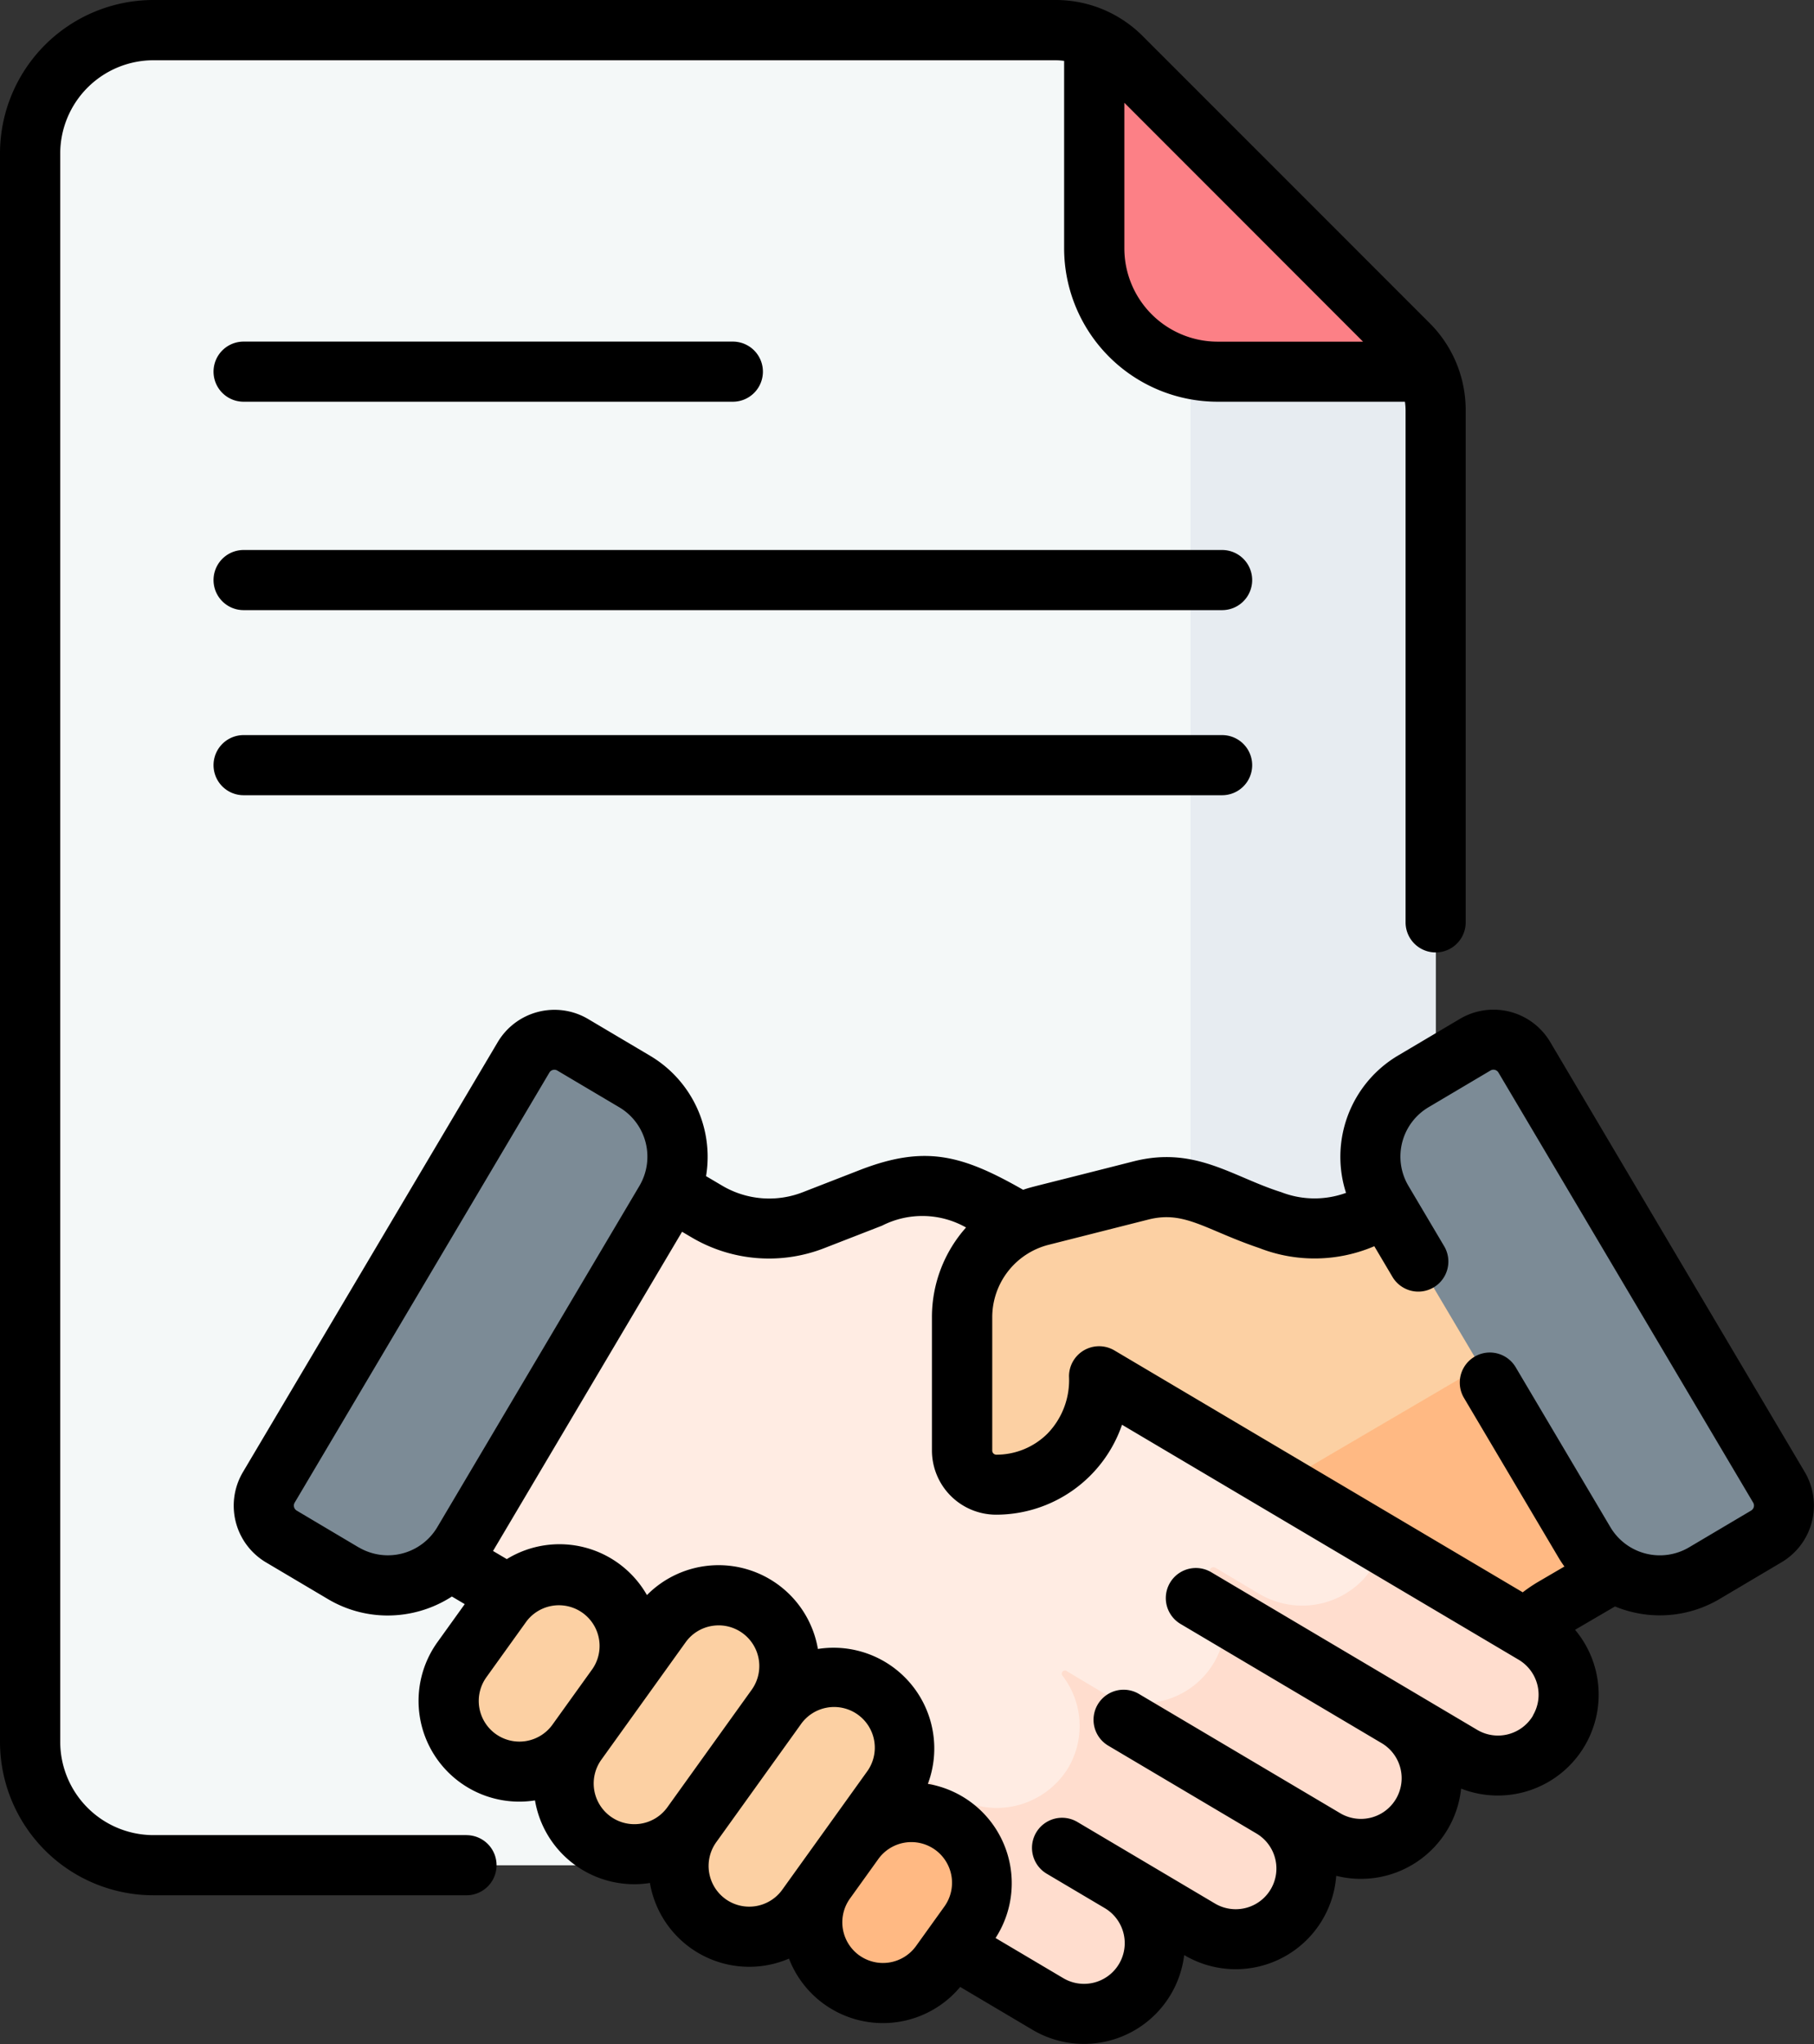
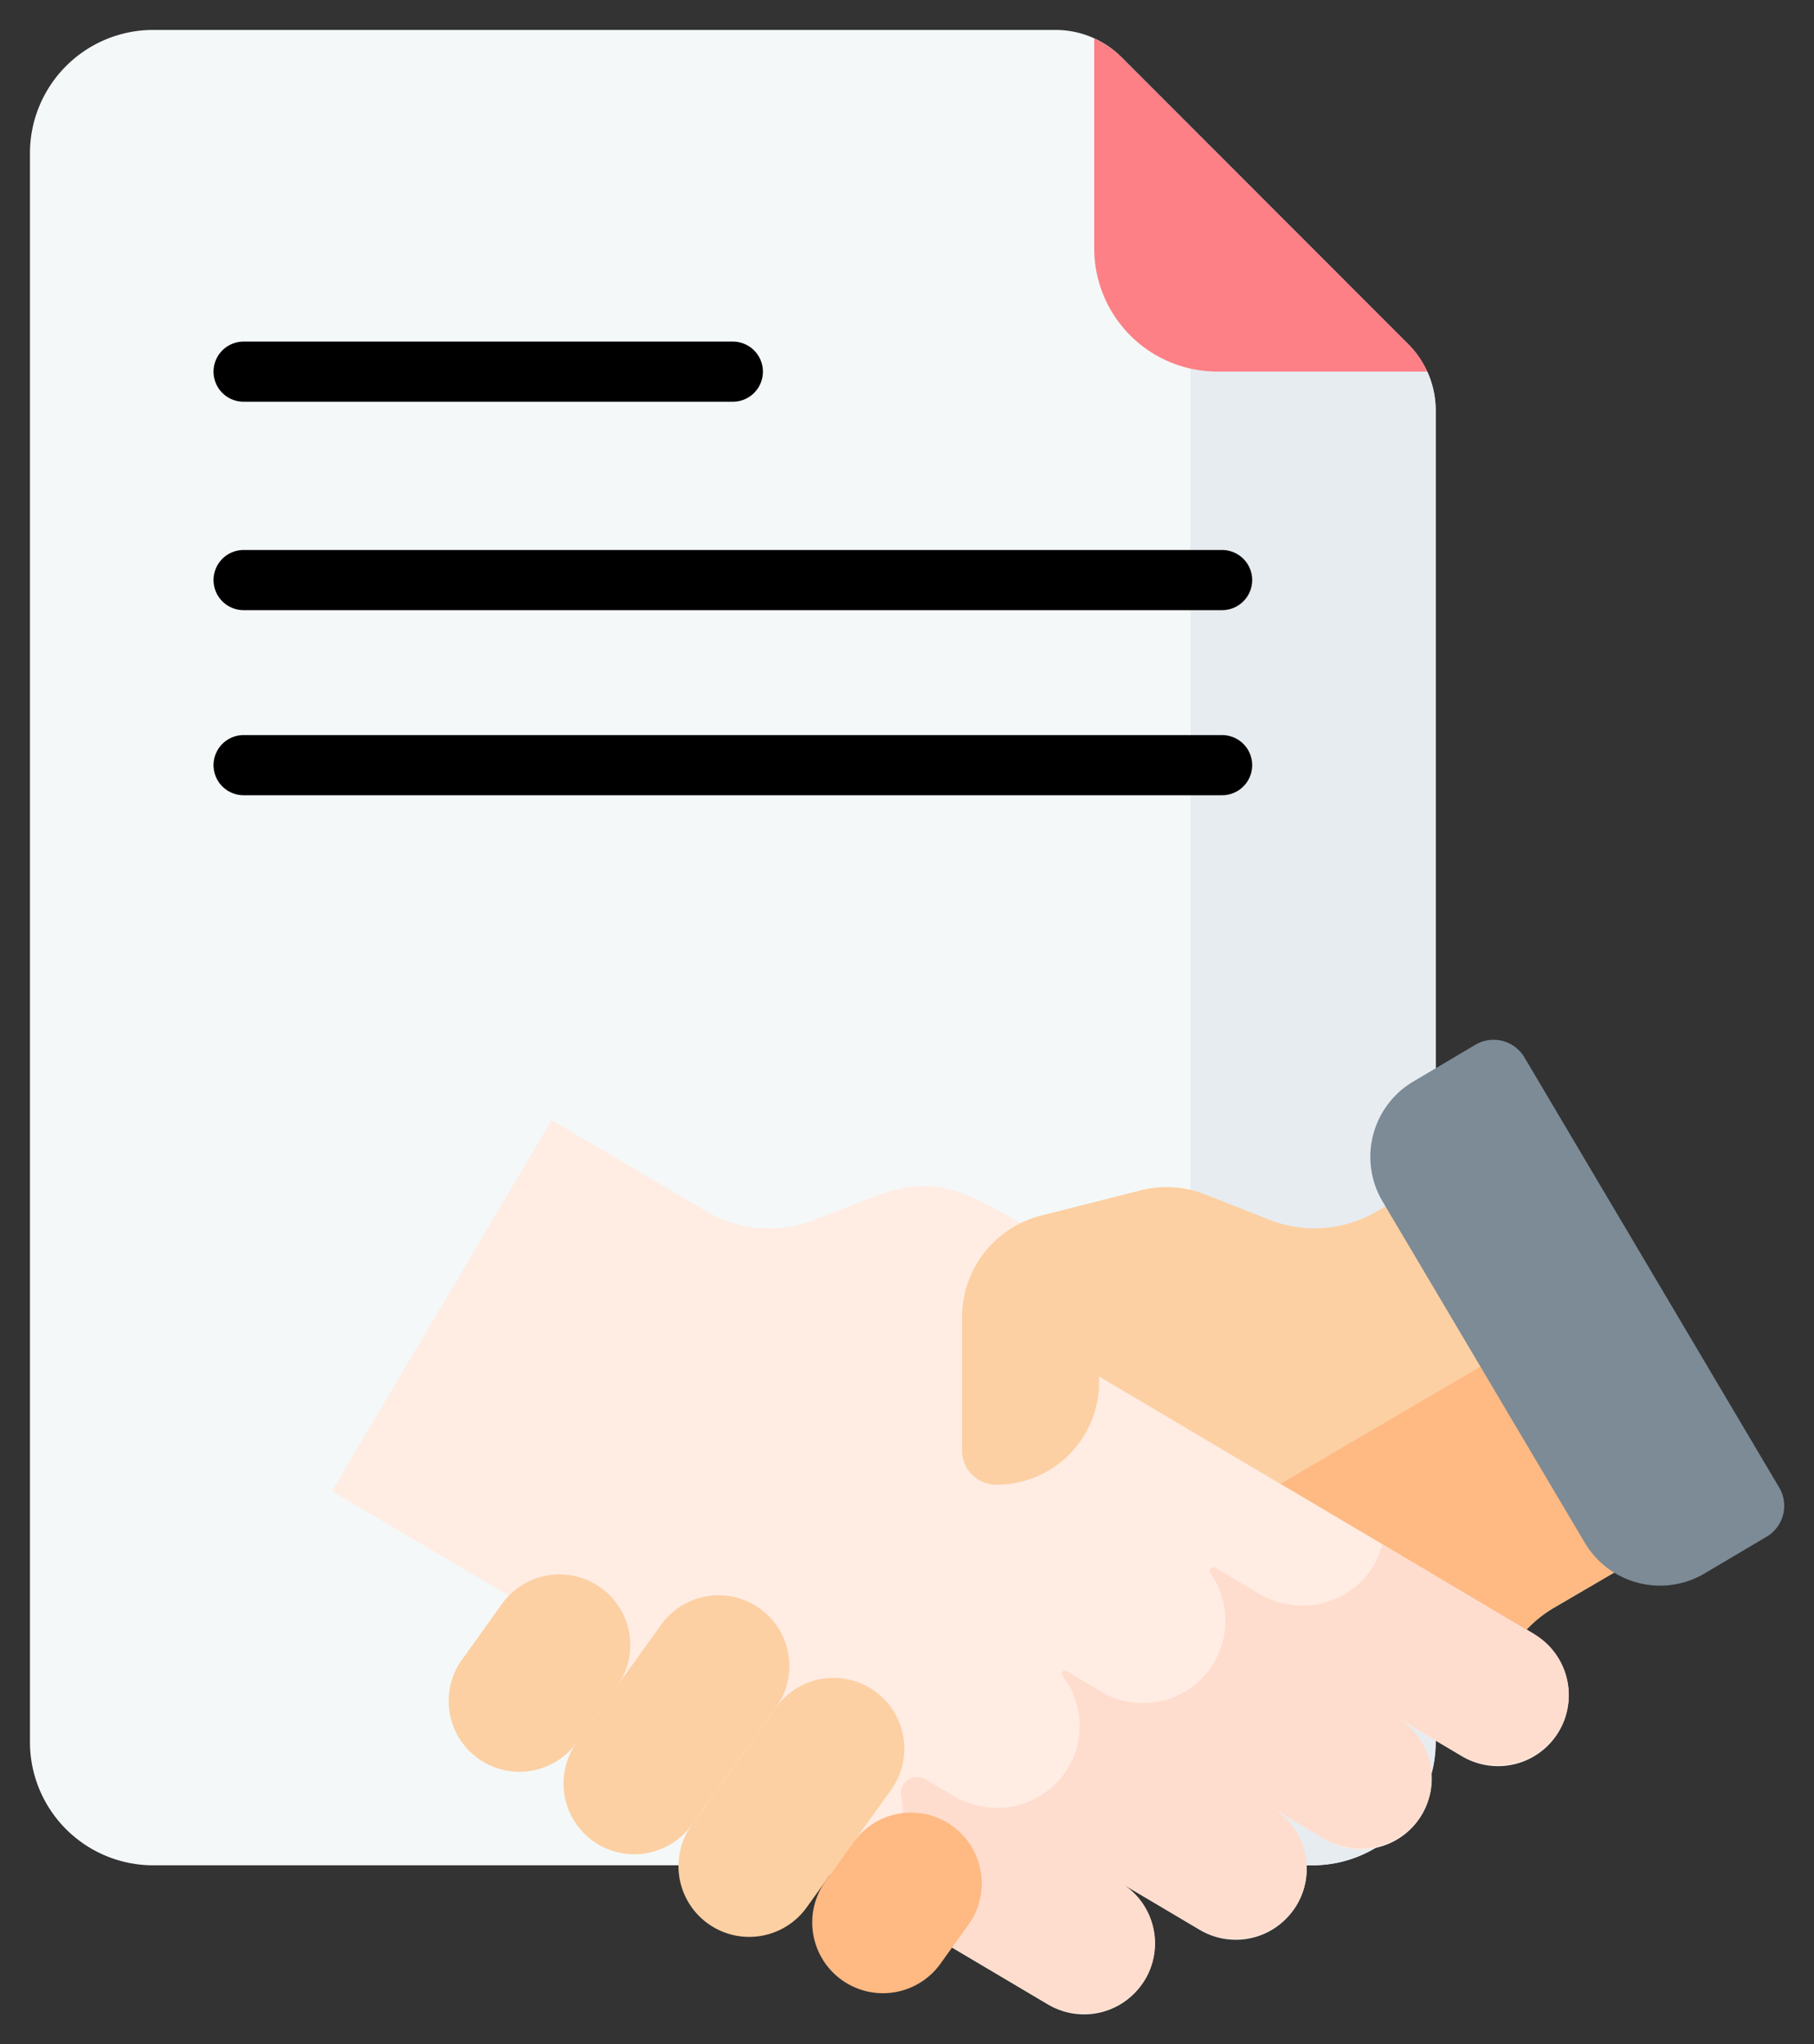
<svg xmlns="http://www.w3.org/2000/svg" width="56.5" height="63.643" viewBox="0 0 56.5 63.643">
  <rect x="0" y="0" width="56.5" height="63.643" fill="#333333" stroke="none" />
  <g id="contract_4_" data-name="contract (4)" transform="translate(-28.73)">
    <g id="Group_10099" data-name="Group 10099" transform="translate(29.663 0.932)">
      <g id="Group_10098" data-name="Group 10098">
        <g id="Group_10097" data-name="Group 10097">
          <g id="Group_10086" data-name="Group 10086">
            <g id="Group_10085" data-name="Group 10085">
              <g id="Group_10084" data-name="Group 10084">
                <g id="Group_10083" data-name="Group 10083">
                  <g id="Group_10082" data-name="Group 10082">
                    <g id="Group_10081" data-name="Group 10081">
                      <g id="Group_10080" data-name="Group 10080">
                        <g id="Group_10079" data-name="Group 10079">
                          <g id="Group_10078" data-name="Group 10078">
                            <g id="Group_10077" data-name="Group 10077">
                              <path id="Path_14726" data-name="Path 14726" d="M40.074,7.5a3.84,3.84,0,0,0-3.84,3.84V60.806a3.84,3.84,0,0,0,3.84,3.84h36.1a3.84,3.84,0,0,0,3.84-3.84V19.342a2.909,2.909,0,0,0-.852-2.057L70.234,8.352A2.909,2.909,0,0,0,68.177,7.5Z" transform="translate(-36.234 -7.5)" fill="#f4f8f8" />
                              <path id="Path_14727" data-name="Path 14727" d="M300.82,92.41a3.854,3.854,0,0,1-.841-.094v42.763a3.84,3.84,0,0,1-3.84,3.84h7.638a3.84,3.84,0,0,0,3.84-3.84V93.615a2.906,2.906,0,0,0-.262-1.2Z" transform="translate(-263.831 -81.773)" fill="#e7ecf1" />
                              <path id="Path_14728" data-name="Path 14728" d="M312.691,19.13,303.759,10.2a2.906,2.906,0,0,0-.852-.59v6.534a3.84,3.84,0,0,0,3.84,3.84h6.534A2.911,2.911,0,0,0,312.691,19.13Z" transform="translate(-269.759 -9.346)" fill="#fc8086" />
                            </g>
                          </g>
                        </g>
                      </g>
                    </g>
                  </g>
                </g>
              </g>
            </g>
          </g>
          <g id="Group_10096" data-name="Group 10096" transform="translate(7.281 31.441)">
            <g id="Group_10094" data-name="Group 10094" transform="translate(2.129 2.5)">
              <g id="Group_10093" data-name="Group 10093">
                <g id="Group_10088" data-name="Group 10088">
                  <g id="Group_10087" data-name="Group 10087">
                    <path id="Path_14729" data-name="Path 14729" d="M149.382,296.558l-13.716-8.122a1.481,1.481,0,0,1-.519-2.028l.7-1.185-2.775-1.642c-1.831-1.051-2.687-1.245-4.338-.606l-1.8.7a3.831,3.831,0,0,1-3.335-.277l-4.818-2.84-6.842,11.55,6.169,3.641a3.833,3.833,0,0,1,1.081.957l2.079,2.7a23.919,23.919,0,0,0,5.038,3.985l7.934,4.7a2.2,2.2,0,1,0,2.247-3.792l2.479,1.469a2.2,2.2,0,1,0,2.247-3.792l1.652.979a2.2,2.2,0,1,0,2.247-3.792l2.022,1.2a2.2,2.2,0,1,0,2.246-3.792Z" transform="translate(-111.941 -280.553)" fill="#ffece3" />
                  </g>
                  <path id="Path_14730" data-name="Path 14730" d="M263.672,389.594l-4.727-2.8a2.527,2.527,0,0,1-.632,1.136,2.626,2.626,0,0,1-3.224.4l-1.345-.8a.118.118,0,0,0-.156.171,2.566,2.566,0,0,1-3.407,3.684l-1.056-.63a.1.1,0,0,0-.133.15,2.564,2.564,0,0,1,.14,2.9,2.611,2.611,0,0,1-3.55.825l-.868-.514a.507.507,0,0,0-.756.535,2.556,2.556,0,0,1-1.5,2.869l6.028,3.571a2.251,2.251,0,0,0,3.09-.78,2.2,2.2,0,0,0-.794-2.983l2.429,1.439a2.251,2.251,0,0,0,3.09-.78A2.2,2.2,0,0,0,255.5,395l1.6.95a2.251,2.251,0,0,0,3.09-.78,2.2,2.2,0,0,0-.794-2.983l1.973,1.169a2.251,2.251,0,0,0,3.09-.78A2.2,2.2,0,0,0,263.672,389.594Z" transform="translate(-226.231 -373.589)" fill="#ffddce" />
                </g>
                <g id="Group_10089" data-name="Group 10089" transform="translate(19.623 0.69)">
                  <path id="Path_14731" data-name="Path 14731" d="M286.435,286.1l-3.7,2.151a3.832,3.832,0,0,1-3.335.277l-2.03-.8a3.261,3.261,0,0,0-1.993-.126l-3.11.787a3.262,3.262,0,0,0-2.462,3.163v4.152a1.065,1.065,0,0,0,1.063,1.065,3.2,3.2,0,0,0,3.206-3.2V293.4l13.312,7.884a3.829,3.829,0,0,1,.84-.674l5.051-2.951Z" transform="translate(-269.805 -286.104)" fill="#fcd0a3" />
                </g>
                <g id="Group_10090" data-name="Group 10090" transform="translate(29.545 4.021)">
                  <path id="Path_14732" data-name="Path 14732" d="M358.308,312.9l-.711,2.638-7.97,4.67,7.658,4.535a3.834,3.834,0,0,1,.84-.674l5.051-2.951Z" transform="translate(-349.627 -312.905)" fill="#ffb983" />
                </g>
                <g id="Group_10092" data-name="Group 10092" transform="translate(3.631 14.148)">
                  <g id="Group_10091" data-name="Group 10091">
                    <path id="Path_14733" data-name="Path 14733" d="M146.393,397.863l-1.248,1.738a2.2,2.2,0,1,1-3.58-2.57l1.248-1.738a2.2,2.2,0,0,1,3.58,2.57Z" transform="translate(-141.151 -394.375)" fill="#fcd0a3" />
                    <path id="Path_14734" data-name="Path 14734" d="M176.568,403.1l-2.626,3.657a2.2,2.2,0,0,1-3.58-2.57l2.626-3.657a2.2,2.2,0,0,1,3.58,2.57Z" transform="translate(-166.37 -398.962)" fill="#fcd0a3" />
                    <path id="Path_14735" data-name="Path 14735" d="M205.366,423.777l-2.626,3.657a2.2,2.2,0,1,1-3.58-2.57l2.626-3.657a2.2,2.2,0,0,1,3.58,2.57Z" transform="translate(-191.588 -417.067)" fill="#fcd0a3" />
                  </g>
                  <path id="Path_14736" data-name="Path 14736" d="M237.125,457.524l-.873,1.216a2.2,2.2,0,0,1-3.58-2.57l.873-1.216a2.2,2.2,0,1,1,3.58,2.57Z" transform="translate(-220.934 -446.619)" fill="#ffb983" />
                </g>
              </g>
            </g>
            <g id="Group_10095" data-name="Group 10095">
-               <path id="Path_14737" data-name="Path 14737" d="M106.362,261.74l-1.93-1.143a1.117,1.117,0,0,0-1.531.392L94.968,274.38a1.117,1.117,0,0,0,.392,1.531l1.93,1.143a2.724,2.724,0,0,0,3.732-.955l6.3-10.627A2.724,2.724,0,0,0,106.362,261.74Z" transform="translate(-94.812 -260.441)" fill="#7c8b96" />
              <path id="Path_14738" data-name="Path 14738" d="M375.36,260.6l-1.93,1.143a2.724,2.724,0,0,0-.955,3.732l6.3,10.627a2.724,2.724,0,0,0,3.732.955l1.93-1.143a1.117,1.117,0,0,0,.392-1.531l-7.934-13.392A1.117,1.117,0,0,0,375.36,260.6Z" transform="translate(-337.627 -260.44)" fill="#7c8b96" />
            </g>
          </g>
        </g>
      </g>
    </g>
    <g id="Group_10102" data-name="Group 10102" transform="translate(28.73 0)">
      <g id="Group_10101" data-name="Group 10101" transform="translate(0 0)">
        <g id="Group_10100" data-name="Group 10100">
          <path id="Path_14739" data-name="Path 14739" d="M113.647,137.8H83.169a.936.936,0,0,0,0,1.872h30.478a.936.936,0,1,0,0-1.872Z" transform="translate(-75.582 -120.675)" />
          <path id="Path_14740" data-name="Path 14740" d="M83.169,87.43H98.408a.936.936,0,0,0,0-1.872H83.169a.936.936,0,0,0,0,1.872Z" transform="translate(-75.582 -74.922)" />
          <path id="Path_14741" data-name="Path 14741" d="M113.647,184.1H83.169a.936.936,0,1,0,0,1.872h30.478a.936.936,0,1,0,0-1.872Z" transform="translate(-75.582 -161.212)" />
-           <path id="Path_14742" data-name="Path 14742" d="M43.259,57.138H33.506a2.907,2.907,0,0,1-2.9-2.9V4.776a2.907,2.907,0,0,1,2.9-2.9h28.1a2,2,0,0,1,.268.02V7.732a4.781,4.781,0,0,0,4.776,4.776h5.839a1.988,1.988,0,0,1,.02.269V28.719a.936.936,0,0,0,1.872,0V12.776a3.82,3.82,0,0,0-1.126-2.719L64.324,1.126A3.82,3.82,0,0,0,61.605,0h-28.1A4.781,4.781,0,0,0,28.73,4.776V54.235a4.781,4.781,0,0,0,4.776,4.776h9.754a.936.936,0,1,0,0-1.872Zm27.925-46.5H66.65a2.907,2.907,0,0,1-2.9-2.9V3.2Z" transform="translate(-28.73 0)" />
-           <path id="Path_14743" data-name="Path 14743" d="M136.229,267.3,128.3,253.91a2.052,2.052,0,0,0-2.813-.72l-1.93,1.143a3.666,3.666,0,0,0-1.617,4.274,2.87,2.87,0,0,1-2.019-.022c-1.523-.479-2.682-1.444-4.595-.96-3.248.827-3.149.786-3.443.886-1.9-1.083-3.045-1.4-5.064-.624l-1.8.7a2.879,2.879,0,0,1-2.521-.211l-.491-.29a3.658,3.658,0,0,0-1.746-3.75h0l-1.929-1.143a2.056,2.056,0,0,0-2.813.72L87.583,267.3a2.052,2.052,0,0,0,.72,2.813l1.929,1.143a3.637,3.637,0,0,0,1.859.51,3.685,3.685,0,0,0,2-.591l.4.237-.849,1.182a3.137,3.137,0,0,0,3.037,4.929,3.134,3.134,0,0,0,3.58,2.571,3.137,3.137,0,0,0,4.331,2.355,3.136,3.136,0,0,0,5.333.882l2.256,1.337a3.144,3.144,0,0,0,4.72-2.327l.005,0a3.14,3.14,0,0,0,4.731-2.47,3.14,3.14,0,0,0,3.89-2.715,3.141,3.141,0,0,0,3.549-4.945l1.244-.727a3.652,3.652,0,0,0,3.259-.233l1.929-1.143A2.052,2.052,0,0,0,136.229,267.3Zm-45.042,2.345L89.258,268.5a.181.181,0,0,1-.064-.248l7.933-13.39a.181.181,0,0,1,.248-.063l1.929,1.143a1.788,1.788,0,0,1,.627,2.449l-6.295,10.625a1.79,1.79,0,0,1-2.449.627Zm4.269,5.81a1.266,1.266,0,0,1-.29-1.768l1.248-1.738a1.267,1.267,0,0,1,2.058,1.477l-1.248,1.738A1.268,1.268,0,0,1,95.456,275.455Zm3.579,2.57a1.268,1.268,0,0,1-.29-1.768l1.248-1.738h0l1.377-1.918a1.258,1.258,0,0,1,.824-.511,1.28,1.28,0,0,1,.208-.017,1.267,1.267,0,0,1,1.026,2.006l-2.625,3.657A1.266,1.266,0,0,1,99.035,278.025Zm3.579,2.569a1.268,1.268,0,0,1-.291-1.767h0l2.625-3.657a1.267,1.267,0,1,1,2.058,1.477l-1.166,1.625h0l-1.459,2.032a1.268,1.268,0,0,1-1.768.29Zm4.165,1.754a1.268,1.268,0,0,1-.291-1.767l.874-1.217a1.267,1.267,0,1,1,2.058,1.478l-.873,1.216A1.268,1.268,0,0,1,106.78,282.348Zm20.985-7.465a1.269,1.269,0,0,1-1.736.445l-8.287-4.91a.936.936,0,0,0-.955,1.611l6.265,3.712h0a1.267,1.267,0,0,1-1.292,2.181l-6.269-3.714a.936.936,0,0,0-.955,1.611l4.616,2.735h0a1.267,1.267,0,0,1-1.293,2.18l-2.477-1.468h0l-1.808-1.071a.936.936,0,0,0-.955,1.611l1.808,1.071h0a1.267,1.267,0,1,1-1.292,2.181l-2.11-1.25a3.138,3.138,0,0,0-2.108-4.8,3.137,3.137,0,0,0-3.425-4.2,3.139,3.139,0,0,0-5.325-1.678,3.136,3.136,0,0,0-4.365-1.12l-.429-.253,5.888-9.939.28.165a4.74,4.74,0,0,0,4.149.345l1.8-.7a2.763,2.763,0,0,1,2.616.057,4.191,4.191,0,0,0-1.062,2.791v4.151a2,2,0,0,0,2,2h0a4.147,4.147,0,0,0,3.92-2.8l12.354,7.316a1.267,1.267,0,0,1,.444,1.736Zm6.79-6.382-1.93,1.143a1.79,1.79,0,0,1-2.449-.627l-2.95-4.98a.936.936,0,0,0-1.611.954l2.95,4.98c.056.094.116.183.178.27l-.82.479a4.751,4.751,0,0,0-.478.324l-12.719-7.532a.937.937,0,0,0-1.413.805,2.391,2.391,0,0,1-.664,1.779,2.253,2.253,0,0,1-1.6.663h0a.128.128,0,0,1-.127-.129v-4.151a2.329,2.329,0,0,1,1.755-2.255l3.11-.787c1.128-.285,1.766.317,3.455.889a4.733,4.733,0,0,0,3.58-.058l.565.954a.936.936,0,0,0,1.611-.954l-1.113-1.879a1.787,1.787,0,0,1,.627-2.449l1.929-1.143a.181.181,0,0,1,.248.064l7.933,13.39A.18.18,0,0,1,134.555,268.5Z" transform="translate(-80.016 -221.466)" />
        </g>
      </g>
    </g>
  </g>
</svg>